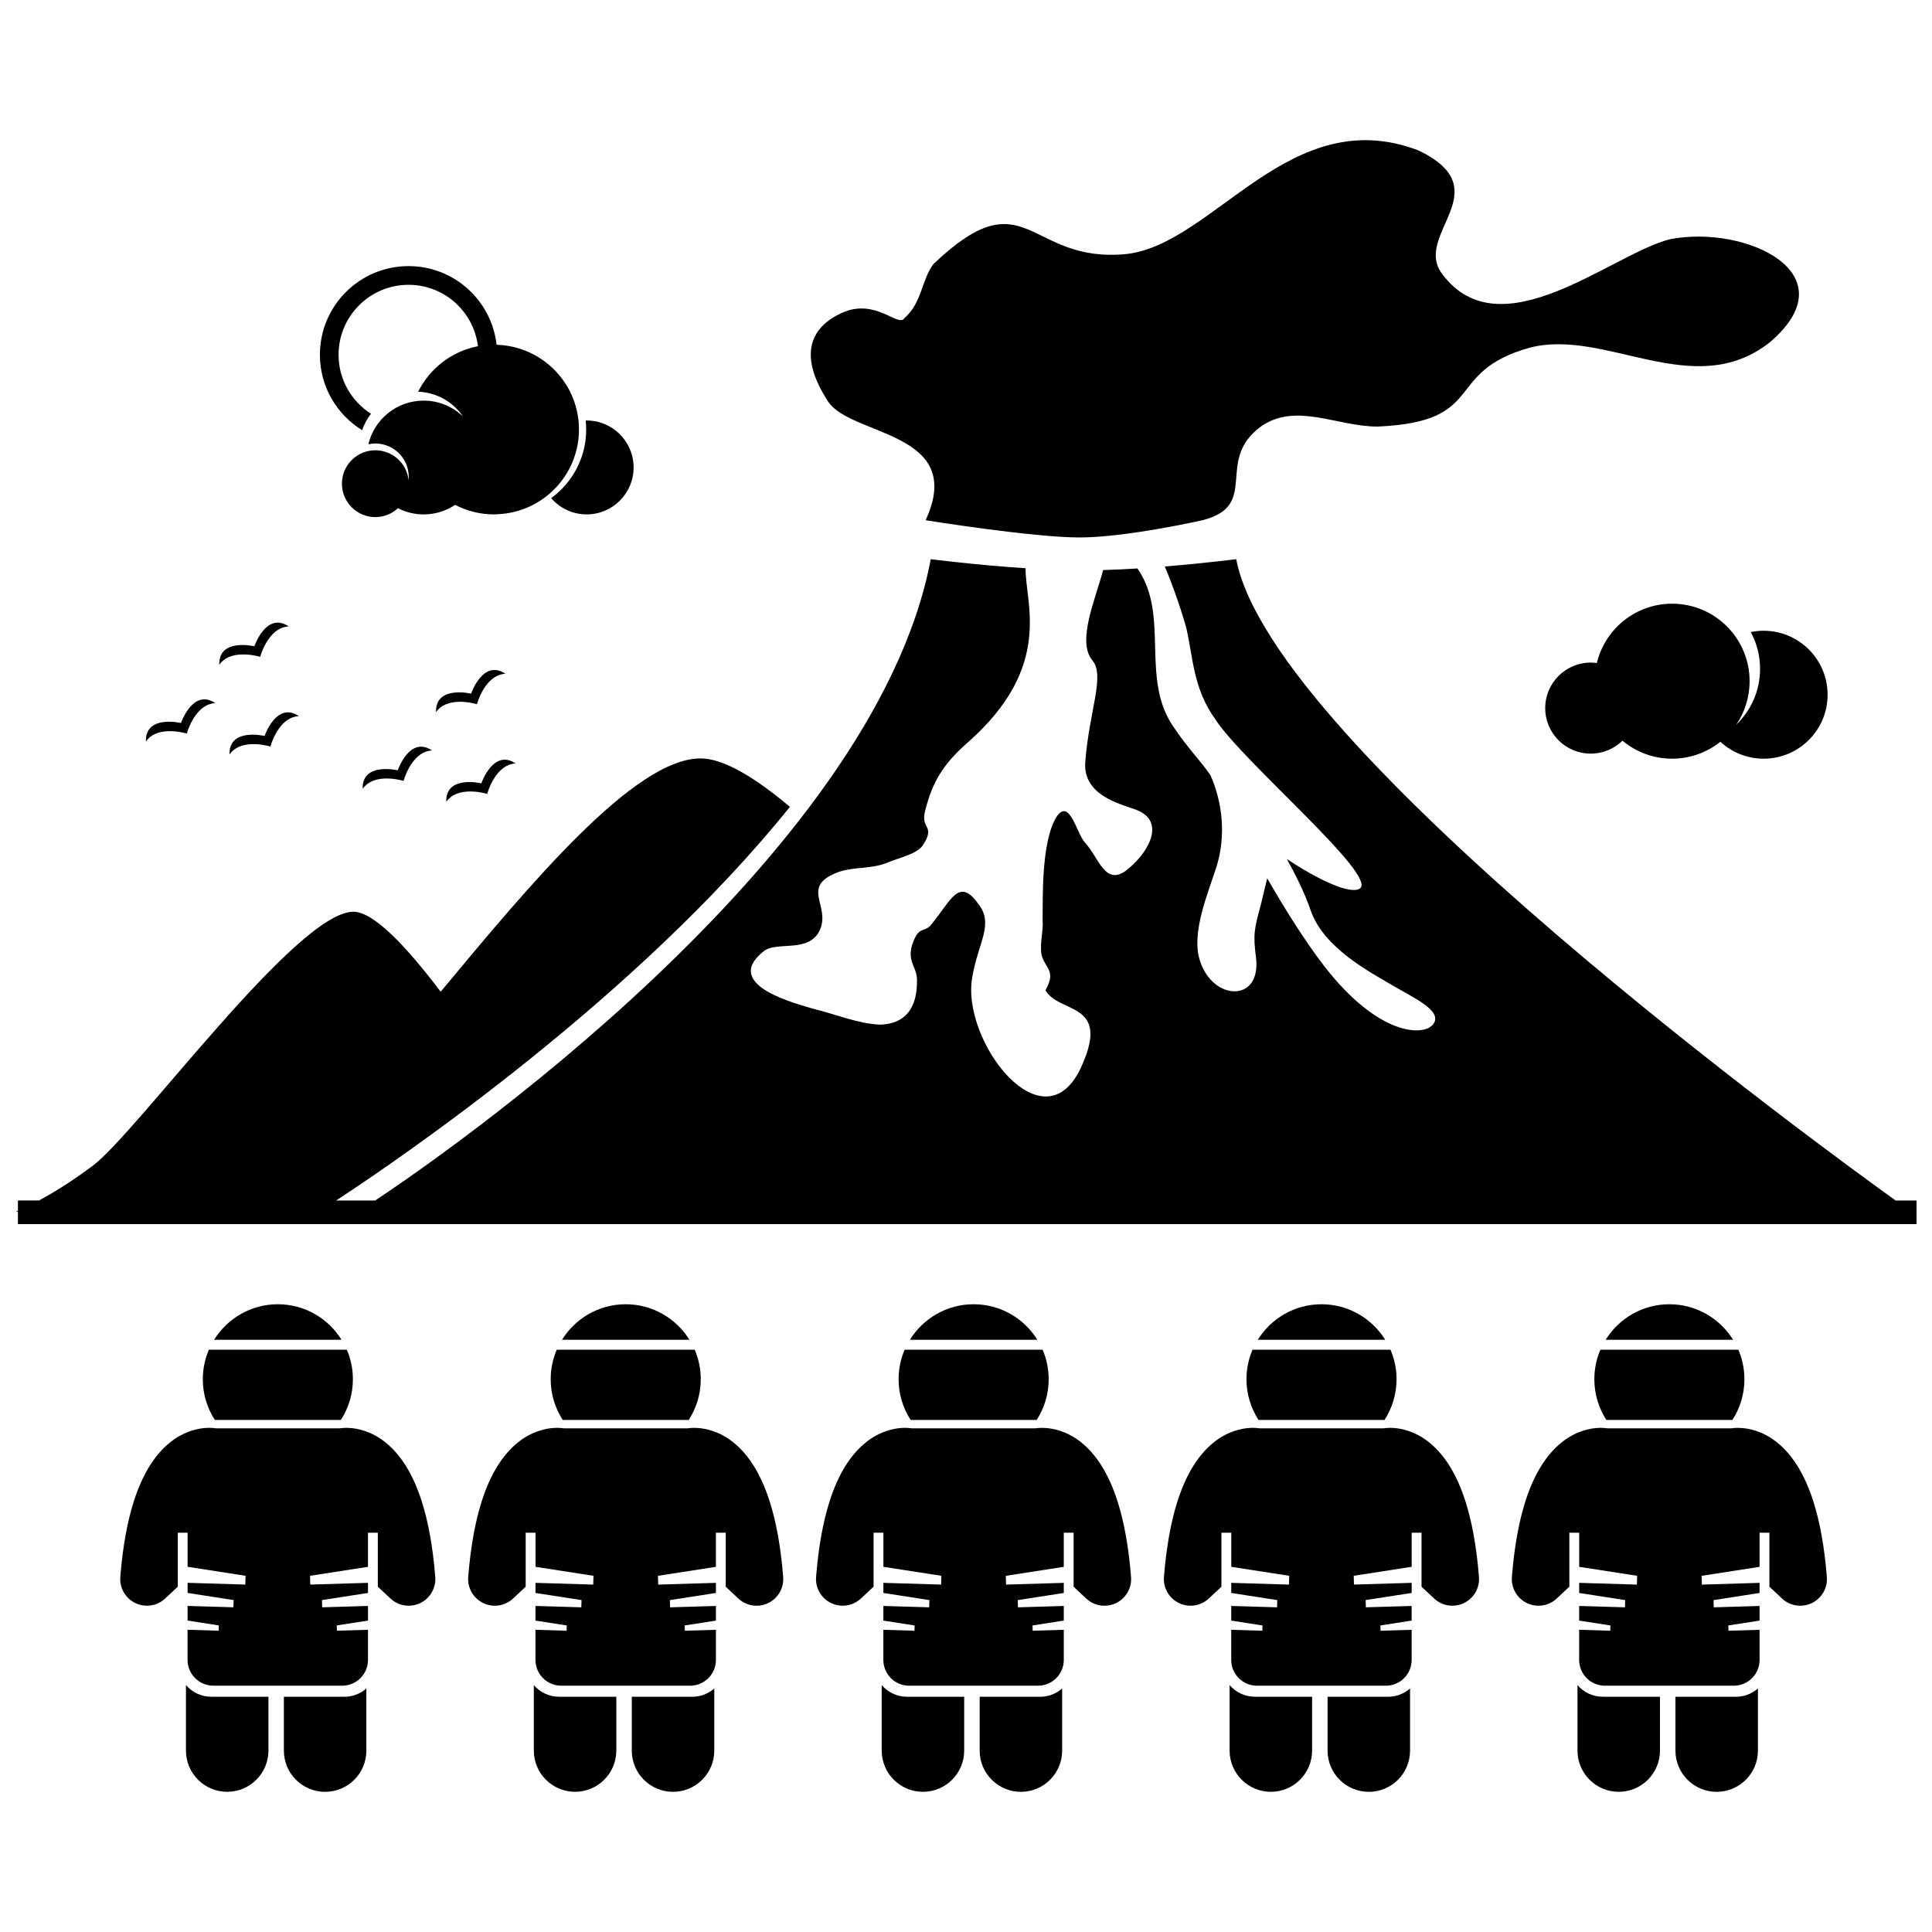
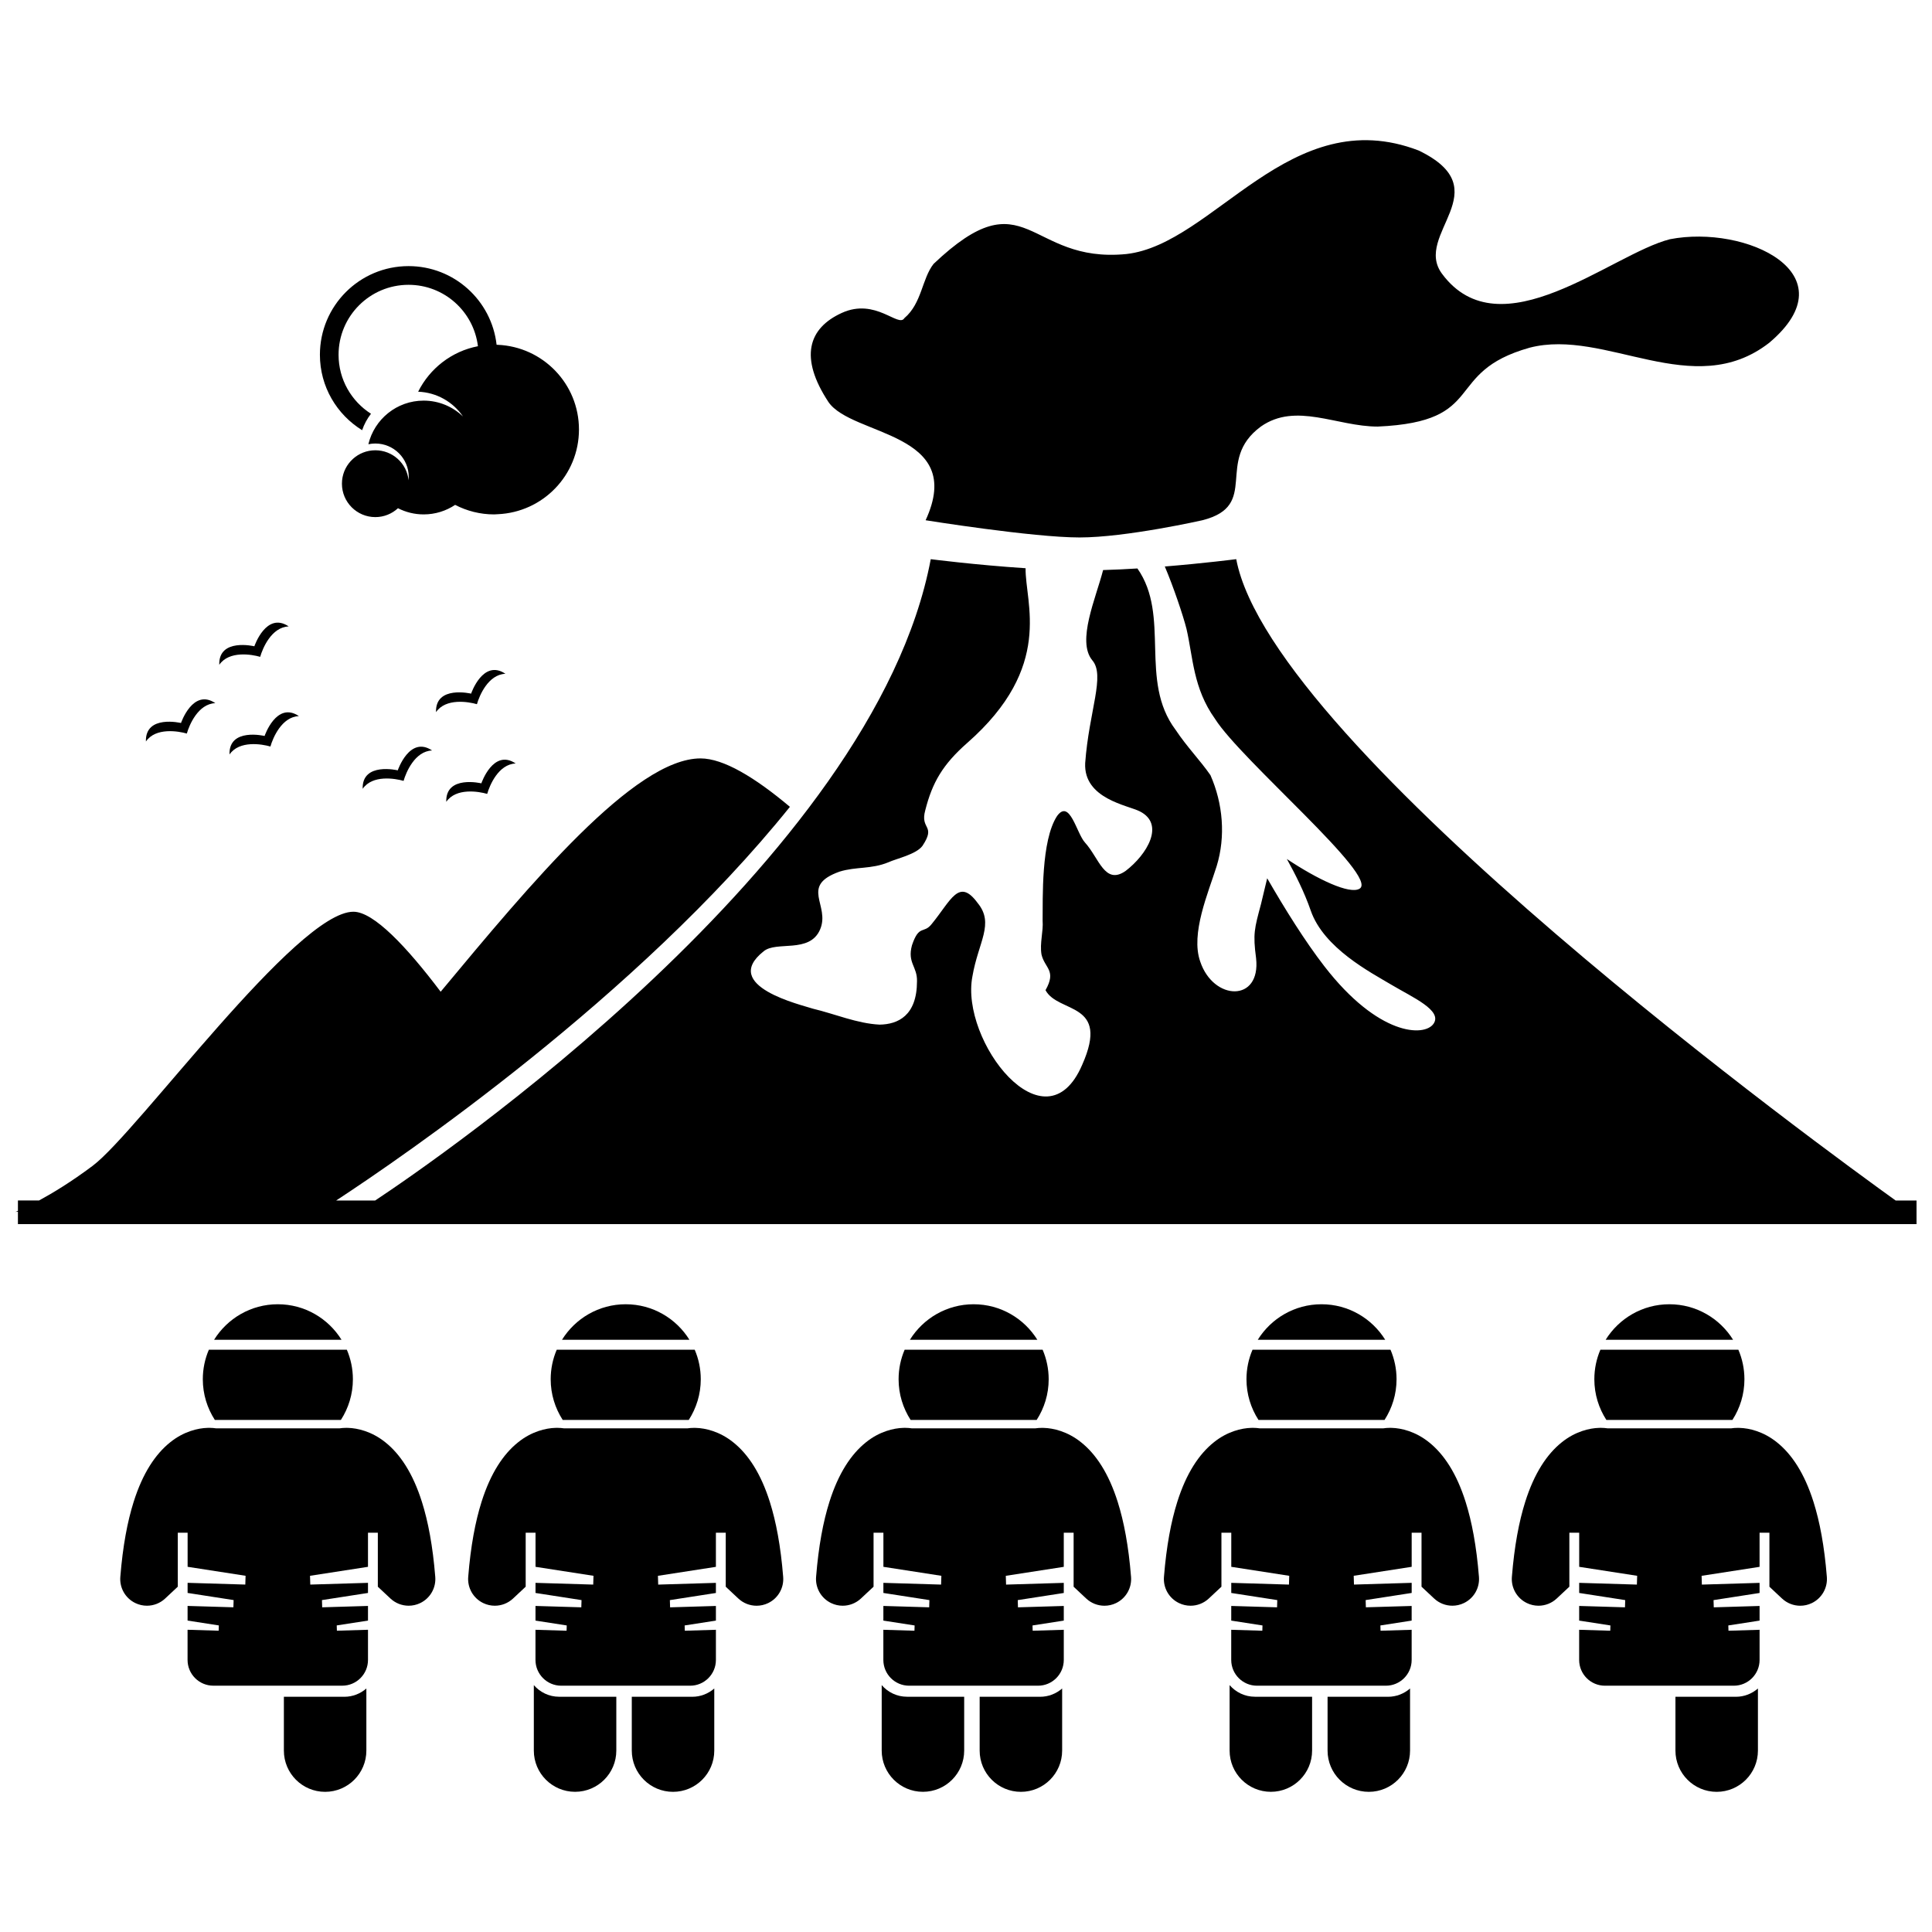
<svg xmlns="http://www.w3.org/2000/svg" width="800px" height="800px" version="1.1" viewBox="144 144 512 512">
  <defs>
    <clipPath id="a">
      <path d="m148.09 292h503.81v177h-503.81z" />
    </clipPath>
  </defs>
  <g clip-path="url(#a)">
    <path d="m148.75 465.13v3.269h503.15v-6.254h-5.535c-16.805-12.059-165.3-119.84-174.75-169.96 0 0-8.422 1.082-18.93 1.941 2.223 5.215 4.856 12.965 5.754 16.559 1.742 7.547 1.742 15.684 7.547 23.812 6.969 11.031 43.555 41.812 38.328 45.008-2.633 1.609-11.172-2.465-19.289-7.867 2.223 3.996 4.641 8.785 6.324 13.648 3.449 9.973 15.832 16.379 21.438 19.715 5.609 3.336 13.555 6.785 11.113 10.309-2.441 3.523-14.652 3.223-28.938-15.246-5.086-6.574-10.402-15.078-15.145-23.312-0.602 2.394-1.121 4.758-1.637 6.816-1.742 6.531-2.176 7.84-1.305 14.375 1.305 11.762-11.324 11.324-14.809 0.871-2.613-7.406 2.176-18.293 4.356-25.262 2.426-7.887 1.676-16.617-1.648-24.133-2.762-3.984-6.129-7.352-9.242-12.02-9.777-13.035-1.266-30.141-10.109-42.75-3.023 0.188-6.094 0.34-9.09 0.422-1.922 7.481-7.047 18.828-2.875 23.902 3.5 4.019-0.852 13.367-1.875 27.246-0.469 9.512 11.391 11.195 14.484 12.805 6.738 3.398 1.914 11.449-3.789 15.797-5.531 3.832-7.016-3.469-10.785-7.582-2.207-2.449-3.988-11.578-7.34-7.016-4.309 6.519-3.769 22.059-3.852 27.719 0.23 2.922-0.801 5.992-0.297 9.004 0.875 3.711 4.043 4.199 1.066 9.461 3.356 6.246 17.195 2.93 9.727 19.762-9.801 22.879-32.414-6.332-29.098-23.422 1.559-9.148 5.898-13.949 1.379-19.449-4.988-6.797-7.051-0.66-12.176 5.582-2.121 2.703-3.34 0.016-5.227 5.641-1.273 4.691 1.449 5.606 1.336 9.551-0.023 9.094-5.035 11.395-9.91 11.465-5.961-0.293-11.781-2.816-17.668-4.223-2.996-1.004-24.645-6-13.074-15.199 3.383-2.848 12.195 0.68 14.969-5.785 2.777-6.465-5.523-11.523 5.148-15.336 4.398-1.367 8.379-0.598 12.949-2.477 2.148-0.988 7.359-2.078 9.039-4.359 3.691-5.586-0.703-4.219 0.738-9.422 1.859-7.34 4.613-12.129 11.148-17.871 23.02-20.227 15.293-37.078 15.438-46.277-13.191-0.859-25.133-2.398-25.133-2.398-15.074 80.012-131.77 159.71-147.24 169.96h-10.332c17.434-11.43 79.805-54.027 120.25-104.33-9.32-7.84-17.629-12.832-23.68-12.832-17.516 0-45.055 33.211-68.875 61.832-9.004-11.918-17.742-21.199-23.125-21.199-15.047 0-57.141 58.348-69.078 67.316-5.715 4.289-10.641 7.262-14.238 9.207h-5.586v2.746c-0.418 0.176-0.66 0.273-0.66 0.273z" />
  </g>
  <path d="m389.3 281.87s28.395 4.562 40.785 4.562 32.559-4.562 32.559-4.562c15.488-3.918 3.098-15.68 15.488-24.824 9.293-6.531 20.133 0 30.977 0 29.426-1.305 17.035-14.375 40.266-20.906 20.133-5.227 43.363 14.371 63.496-1.305 21.68-18.293-6.195-31.359-26.328-27.438-15.484 3.918-44.914 30.051-60.398 9.148-7.742-10.453 15.488-22.211-6.195-32.664-34.07-13.066-54.207 24.824-77.434 27.438-26.328 2.613-26.328-20.906-51.105 2.613-3.098 3.918-3.098 10.453-7.742 14.375-1.551 2.613-7.609-5.457-16.559-1.391-8.949 4.066-11.316 11.844-3.574 23.602 6.191 9.137 36.609 7.832 25.766 31.352z" />
  <path d="m237.52 509.52c0-2.781-0.574-5.422-1.602-7.824h-36.57c-1.031 2.402-1.602 5.047-1.602 7.824 0 3.973 1.18 7.668 3.184 10.773h33.41c2.004-3.106 3.18-6.801 3.18-10.773z" />
  <path d="m217.62 489.64c-7.137 0-13.379 3.773-16.887 9.418h33.777c-3.508-5.644-9.75-9.418-16.891-9.418z" />
-   <path d="m193.28 590.57v17.348c0 6.039 4.894 10.93 10.93 10.93 6.035 0 10.93-4.891 10.93-10.93v-14.266l-15.148 0.004c-2.68 0-5.082-1.199-6.711-3.086z" />
  <path d="m219.23 593.66v14.266c0 6.039 4.894 10.93 10.93 10.93 6.035 0 10.93-4.891 10.93-10.93v-16.461c-1.562 1.363-3.602 2.199-5.832 2.199z" />
  <path d="m193.72 550.18v9.039l15.359 2.379-0.07 2.328-15.293-0.461v2.68l12.195 1.891-0.059 1.914-12.141-0.363v3.883l8.281 1.285-0.043 1.398-8.242-0.25v7.988c0 3.773 3.059 6.832 6.832 6.832h34.152c3.773 0 6.832-3.059 6.832-6.832v-7.988l-8.242 0.25-0.043-1.398 8.285-1.285v-3.879l-12.141 0.363-0.059-1.914 12.199-1.891v-2.68l-15.293 0.461-0.07-2.328 15.363-2.379v-9.039h2.609v14.309l3.34 3.129c1.344 1.254 3.074 1.91 4.832 1.91 1.043 0 2.09-0.23 3.07-0.703 2.633-1.273 4.211-4.019 3.977-6.938-0.656-8.191-1.887-14.66-3.531-19.863-2.406-7.629-5.789-12.668-9.652-15.766-3.625-2.938-7.449-3.793-9.91-3.856-0.148-0.004-0.309-0.016-0.449-0.012-0.746 0-1.34 0.062-1.789 0.129l-32.809-0.004c-0.453-0.066-1.043-0.129-1.789-0.129-0.137 0-0.297 0.008-0.445 0.012-2.457 0.062-6.289 0.914-9.918 3.859-3.859 3.098-7.242 8.133-9.645 15.766-1.641 5.203-2.871 11.672-3.527 19.867-0.234 2.914 1.344 5.664 3.981 6.934 0.98 0.473 2.031 0.703 3.07 0.703 1.758 0 3.492-0.656 4.832-1.91l3.348-3.133v-14.305z" />
  <path d="m329.71 509.52c0-2.781-0.574-5.422-1.602-7.824h-36.57c-1.031 2.402-1.602 5.047-1.602 7.824 0 3.973 1.18 7.668 3.184 10.773h33.41c2-3.106 3.18-6.801 3.18-10.773z" />
  <path d="m309.82 489.64c-7.137 0-13.379 3.773-16.887 9.418h33.777c-3.508-5.644-9.75-9.418-16.891-9.418z" />
  <path d="m285.47 590.57v17.348c0 6.039 4.894 10.93 10.93 10.93s10.93-4.891 10.93-10.93v-14.266l-15.148 0.004c-2.68 0-5.082-1.199-6.711-3.086z" />
  <path d="m311.43 593.66v14.266c0 6.039 4.894 10.93 10.93 10.93s10.93-4.891 10.93-10.93v-16.461c-1.562 1.363-3.602 2.199-5.832 2.199z" />
  <path d="m326.24 522.52h-32.832c-0.453-0.066-1.043-0.129-1.793-0.129-0.137 0-0.297 0.008-0.445 0.012-2.457 0.062-6.289 0.914-9.918 3.859-3.859 3.098-7.242 8.133-9.645 15.766-1.641 5.203-2.871 11.672-3.527 19.867-0.234 2.914 1.344 5.664 3.981 6.934 0.98 0.473 2.031 0.703 3.07 0.703 1.758 0 3.492-0.656 4.832-1.91l3.348-3.133v-14.305h2.609v9.039l15.359 2.379-0.07 2.328-15.293-0.461v2.68l12.195 1.891-0.059 1.914-12.141-0.363v3.883l8.281 1.285-0.043 1.398-8.242-0.25v7.988c0 3.773 3.059 6.832 6.832 6.832h34.152c3.773 0 6.832-3.059 6.832-6.832v-7.988l-8.242 0.25-0.043-1.398 8.285-1.285v-3.879l-12.141 0.363-0.059-1.914 12.199-1.891v-2.68l-15.293 0.461-0.07-2.328 15.363-2.379v-9.039h2.609v14.309l3.34 3.129c1.344 1.254 3.074 1.91 4.832 1.91 1.043 0 2.09-0.23 3.07-0.703 2.633-1.273 4.211-4.019 3.977-6.938-0.656-8.191-1.887-14.66-3.531-19.863-2.406-7.629-5.789-12.668-9.652-15.766-3.625-2.938-7.449-3.793-9.91-3.856-0.148-0.004-0.309-0.016-0.449-0.012-0.727-0.008-1.32 0.055-1.77 0.121z" />
  <path d="m402.02 489.64c-7.137 0-13.379 3.773-16.887 9.418h33.777c-3.508-5.644-9.754-9.418-16.891-9.418z" />
  <path d="m421.91 509.52c0-2.781-0.574-5.422-1.602-7.824h-36.57c-1.031 2.402-1.602 5.047-1.602 7.824 0 3.973 1.18 7.668 3.184 10.773h33.41c2-3.106 3.18-6.801 3.18-10.773z" />
  <path d="m377.66 590.57v17.348c0 6.039 4.894 10.93 10.93 10.93s10.93-4.891 10.93-10.93v-14.266h-15.148c-2.676 0.004-5.078-1.195-6.711-3.082z" />
  <path d="m403.62 593.66v14.266c0 6.039 4.894 10.93 10.93 10.93 6.035 0 10.93-4.891 10.93-10.93v-16.461c-1.562 1.363-3.602 2.199-5.832 2.199z" />
  <path d="m418.43 522.52h-32.832c-0.453-0.066-1.043-0.129-1.793-0.129-0.137 0-0.297 0.008-0.445 0.012-2.457 0.062-6.289 0.914-9.918 3.859-3.859 3.098-7.242 8.133-9.645 15.766-1.641 5.203-2.871 11.672-3.527 19.867-0.234 2.914 1.344 5.664 3.981 6.934 0.98 0.473 2.031 0.703 3.07 0.703 1.758 0 3.492-0.656 4.832-1.91l3.348-3.133v-14.305h2.609v9.039l15.359 2.379-0.07 2.328-15.293-0.461v2.68l12.195 1.891-0.059 1.914-12.141-0.363v3.883l8.281 1.285-0.043 1.398-8.242-0.25v7.988c0 3.773 3.059 6.832 6.832 6.832h34.152c3.773 0 6.832-3.059 6.832-6.832v-7.988l-8.242 0.25-0.043-1.398 8.285-1.285v-3.879l-12.141 0.363-0.059-1.914 12.199-1.891v-2.68l-15.293 0.461-0.07-2.328 15.363-2.379v-9.039h2.609v14.309l3.34 3.129c1.344 1.254 3.074 1.91 4.832 1.91 1.043 0 2.09-0.23 3.07-0.703 2.633-1.273 4.211-4.019 3.977-6.938-0.656-8.191-1.887-14.66-3.531-19.863-2.406-7.629-5.789-12.668-9.652-15.766-3.625-2.938-7.449-3.793-9.91-3.856-0.148-0.004-0.309-0.016-0.449-0.012-0.723-0.008-1.316 0.055-1.77 0.121z" />
  <path d="m494.21 489.64c-7.137 0-13.379 3.773-16.887 9.418h33.777c-3.508-5.644-9.75-9.418-16.891-9.418z" />
  <path d="m514.1 509.52c0-2.781-0.574-5.422-1.602-7.824h-36.57c-1.031 2.402-1.602 5.047-1.602 7.824 0 3.973 1.18 7.668 3.184 10.773h33.41c2-3.106 3.18-6.801 3.18-10.773z" />
  <path d="m469.86 590.57v17.348c0 6.039 4.894 10.93 10.93 10.93 6.035 0 10.93-4.891 10.93-10.93v-14.266h-15.148c-2.676 0.004-5.078-1.195-6.711-3.082z" />
  <path d="m495.82 593.66v14.266c0 6.039 4.894 10.93 10.93 10.93s10.93-4.891 10.93-10.93v-16.461c-1.562 1.363-3.602 2.199-5.832 2.199z" />
  <path d="m510.62 522.52h-32.832c-0.453-0.066-1.043-0.129-1.793-0.129-0.137 0-0.297 0.008-0.445 0.012-2.457 0.062-6.289 0.914-9.918 3.859-3.859 3.098-7.242 8.133-9.645 15.766-1.641 5.203-2.871 11.672-3.527 19.867-0.234 2.914 1.344 5.664 3.981 6.934 0.98 0.473 2.031 0.703 3.07 0.703 1.758 0 3.492-0.656 4.832-1.91l3.348-3.133v-14.305h2.609v9.039l15.359 2.379-0.07 2.328-15.293-0.461v2.68l12.195 1.891-0.059 1.914-12.141-0.363v3.883l8.281 1.285-0.043 1.398-8.242-0.25v7.988c0 3.773 3.059 6.832 6.832 6.832h34.152c3.773 0 6.832-3.059 6.832-6.832v-7.988l-8.242 0.25-0.043-1.398 8.285-1.285v-3.879l-12.133 0.355-0.059-1.914 12.199-1.891v-2.68l-15.293 0.461-0.07-2.328 15.363-2.379v-9.039h2.609v14.309l3.34 3.129c1.344 1.254 3.074 1.91 4.832 1.91 1.043 0 2.09-0.23 3.07-0.703 2.633-1.273 4.211-4.019 3.977-6.938-0.656-8.191-1.887-14.66-3.531-19.863-2.406-7.629-5.789-12.668-9.652-15.766-3.625-2.938-7.449-3.793-9.91-3.856-0.148-0.004-0.309-0.016-0.449-0.012-0.734 0-1.324 0.062-1.777 0.129z" />
  <path d="m606.29 509.52c0-2.781-0.574-5.422-1.602-7.824h-36.57c-1.031 2.402-1.602 5.047-1.602 7.824 0 3.973 1.18 7.668 3.184 10.773h33.41c2.004-3.106 3.18-6.801 3.18-10.773z" />
  <path d="m586.4 489.64c-7.137 0-13.379 3.773-16.887 9.418h33.777c-3.508-5.644-9.75-9.418-16.891-9.418z" />
-   <path d="m562.05 590.57v17.348c0 6.039 4.894 10.93 10.93 10.93s10.93-4.891 10.93-10.93v-14.266h-15.148c-2.68 0.004-5.078-1.195-6.711-3.082z" />
  <path d="m588.01 593.66v14.266c0 6.039 4.894 10.93 10.93 10.93s10.93-4.891 10.93-10.93v-16.461c-1.562 1.363-3.602 2.199-5.832 2.199z" />
  <path d="m602.82 522.52h-32.832c-0.453-0.066-1.043-0.129-1.789-0.129-0.137 0-0.297 0.008-0.445 0.012-2.457 0.062-6.289 0.914-9.918 3.859-3.859 3.098-7.242 8.133-9.645 15.766-1.641 5.203-2.871 11.672-3.527 19.867-0.234 2.914 1.344 5.664 3.981 6.934 0.98 0.473 2.031 0.703 3.07 0.703 1.758 0 3.492-0.656 4.832-1.91l3.348-3.133v-14.305h2.609v9.039l15.359 2.379-0.07 2.328-15.293-0.461v2.68l12.195 1.891-0.059 1.914-12.141-0.363v3.883l8.281 1.285-0.043 1.398-8.242-0.25v7.988c0 3.773 3.059 6.832 6.832 6.832h34.152c3.773 0 6.832-3.059 6.832-6.832v-7.988l-8.242 0.25-0.043-1.398 8.285-1.285v-3.879l-12.141 0.363-0.059-1.914 12.199-1.891v-2.68l-15.293 0.461-0.07-2.328 15.363-2.379v-9.039h2.609v14.309l3.34 3.129c1.344 1.254 3.074 1.91 4.832 1.91 1.043 0 2.09-0.23 3.07-0.703 2.633-1.273 4.211-4.019 3.977-6.938-0.656-8.191-1.887-14.66-3.531-19.863-2.406-7.629-5.789-12.668-9.652-15.766-3.625-2.938-7.449-3.793-9.91-3.856-0.148-0.004-0.309-0.016-0.449-0.012-0.73-0.008-1.32 0.055-1.773 0.121z" />
  <path d="m193.51 338.4c0.637-2.234 2.973-7.879 7.555-8.059-5.953-4.004-9.098 5.262-9.098 5.262s-9.516-2.273-9.297 4.898c2.586-3.777 8.609-2.746 10.84-2.102z" />
  <path d="m214.12 339.04s-9.52-2.273-9.297 4.902c2.586-3.785 8.609-2.758 10.84-2.106 0.637-2.234 2.973-7.879 7.551-8.059-5.953-4.004-9.094 5.262-9.094 5.262z" />
  <path d="m212.95 318.07c0.637-2.234 2.973-7.879 7.555-8.059-5.957-4.008-9.098 5.262-9.098 5.262s-9.52-2.273-9.297 4.902c2.59-3.785 8.609-2.758 10.84-2.106z" />
  <path d="m249.41 348.15s-9.516-2.273-9.297 4.898c2.586-3.781 8.609-2.754 10.84-2.106 0.637-2.234 2.973-7.879 7.555-8.059-5.957-4-9.098 5.266-9.098 5.266z" />
  <path d="m273.11 354.39c0.637-2.234 2.973-7.879 7.551-8.059-5.953-4.008-9.098 5.262-9.098 5.262s-9.52-2.273-9.297 4.902c2.59-3.785 8.613-2.758 10.844-2.106z" />
  <path d="m270.39 330.62c0.637-2.234 2.973-7.879 7.555-8.059-5.957-4.008-9.098 5.262-9.098 5.262s-9.52-2.273-9.297 4.902c2.586-3.785 8.609-2.758 10.84-2.106z" />
-   <path d="m607.97 311.5c1.57 2.902 2.465 6.227 2.465 9.762 0 5.824-2.434 11.07-6.328 14.809 2.242-3.289 3.555-7.266 3.555-11.547 0-11.344-9.195-20.539-20.539-20.539-5.523 0-10.527 2.191-14.219 5.738-2.781 2.672-4.801 6.117-5.734 9.992-0.527-0.07-1.062-0.121-1.609-0.121-6.664 0-12.062 5.402-12.062 12.062 0 6.664 5.398 12.062 12.062 12.062 3.273 0 6.234-1.309 8.41-3.426 3.562 2.973 8.148 4.766 13.152 4.766 4.844 0 9.285-1.684 12.797-4.488 3.019 2.777 7.035 4.488 11.461 4.488 9.363 0 16.953-7.59 16.953-16.953 0-9.363-7.59-16.953-16.953-16.953-1.168 0.004-2.312 0.121-3.41 0.348z" />
  <path d="m239.97 258.01c0.539-1.59 1.336-3.059 2.344-4.359-5.16-3.293-8.59-9.055-8.59-15.629 0-10.242 8.301-18.543 18.543-18.543 9.473 0 17.27 7.106 18.391 16.273-6.965 1.34-12.766 5.894-15.844 12.055 4.941 0.188 9.273 2.738 11.887 6.57-2.707-2.602-6.379-4.207-10.434-4.207-7.113 0-13.062 4.934-14.648 11.562 0.594-0.125 1.211-0.195 1.848-0.195 4.891 0 8.852 3.965 8.852 8.852 0 0.301-0.016 0.602-0.043 0.898-0.449-4.469-4.219-7.957-8.809-7.957-4.586 0-8.359 3.488-8.809 7.957-0.027 0.293-0.043 0.594-0.043 0.898 0 4.891 3.965 8.855 8.855 8.855 2.316 0 4.418-0.898 5.996-2.352 2.047 1.039 4.352 1.637 6.805 1.637 3.086 0 5.953-0.93 8.344-2.523 3.094 1.602 6.598 2.523 10.32 2.523 0.324 0 0.637-0.035 0.957-0.051 11.977-0.504 21.539-10.348 21.539-22.449 0-12.098-9.562-21.938-21.539-22.445-0.098-0.004-0.191-0.012-0.289-0.016-1.32-11.723-11.254-20.84-23.332-20.84-12.977 0-23.492 10.516-23.492 23.492 0 8.465 4.484 15.855 11.191 19.992z" />
-   <path d="m290.06 276.01c2.281 2.637 5.644 4.312 9.406 4.312 6.875 0 12.445-5.57 12.445-12.441 0-6.875-5.57-12.445-12.445-12.445-0.082 0-0.164 0.012-0.25 0.012 0.082 0.781 0.129 1.574 0.129 2.379 0.004 7.481-3.664 14.09-9.285 18.184z" />
</svg>